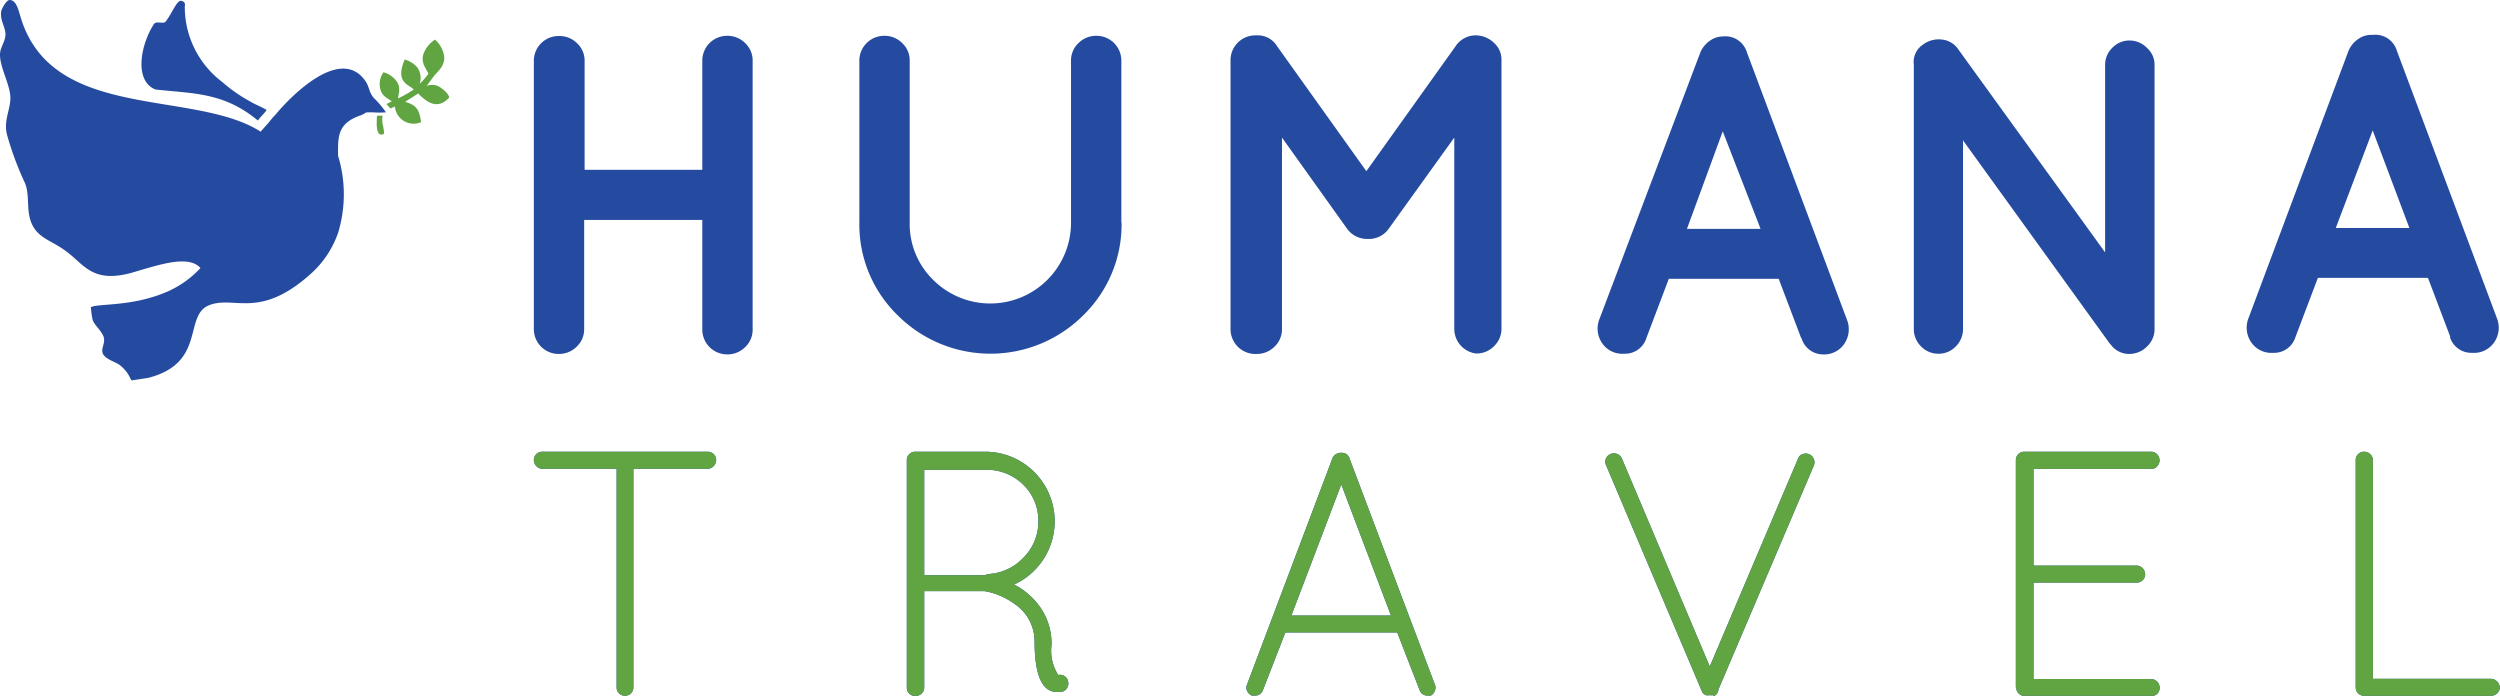
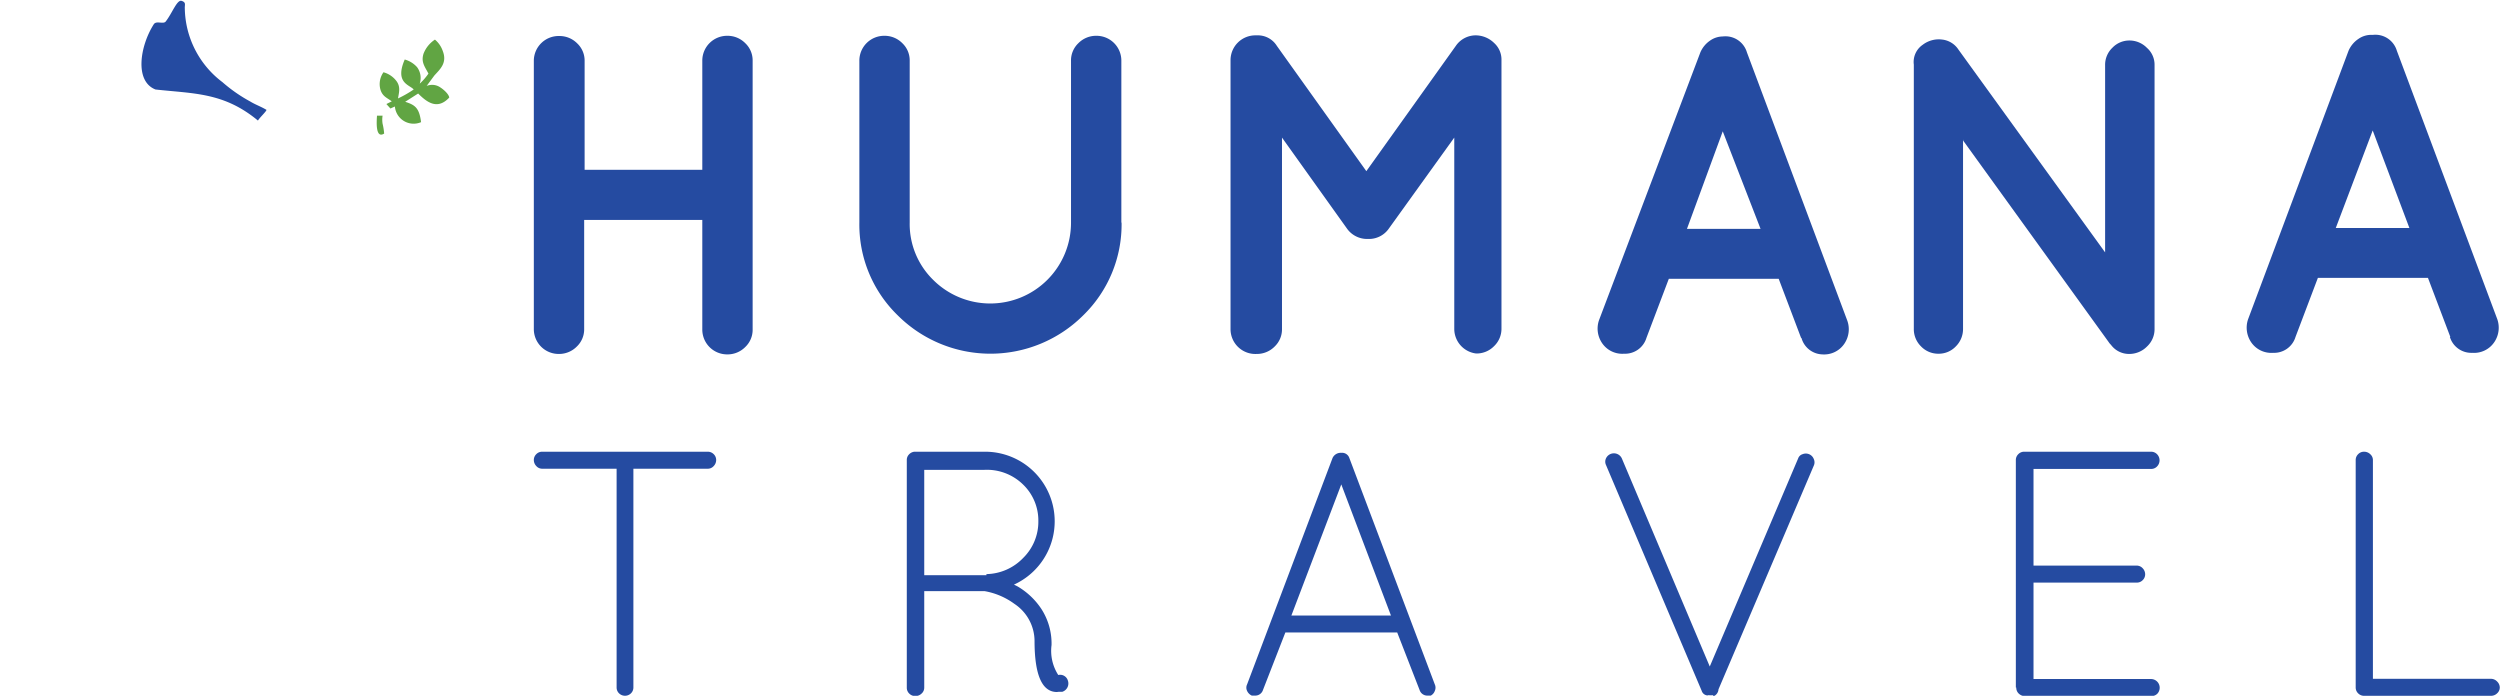
<svg xmlns="http://www.w3.org/2000/svg" viewBox="0 0 111.74 31.1">
  <defs>
    <style>.cls-1{fill:#254ba1;}.cls-2{fill:#61a543;}</style>
  </defs>
  <title>Asset 3</title>
  <g id="Layer_2" data-name="Layer 2">
    <g id="Layer_1-2" data-name="Layer 1">
      <path class="cls-1" d="M25.78,15.49a1.11,1.11,0,0,1-.8.33,1.11,1.11,0,0,1-1.12-1.12v-12A1.11,1.11,0,0,1,25,1.61a1.11,1.11,0,0,1,.8.33,1.06,1.06,0,0,1,.33.79V7.59h5.26V2.72a1.11,1.11,0,0,1,1.12-1.12,1.11,1.11,0,0,1,.8.33,1.06,1.06,0,0,1,.33.79v12a1.06,1.06,0,0,1-.33.79,1.11,1.11,0,0,1-.8.33,1.11,1.11,0,0,1-1.12-1.12V9.83H26.11V14.7A1.06,1.06,0,0,1,25.78,15.49ZM50.13,9.95a5.67,5.67,0,0,1-1.71,4.14,5.87,5.87,0,0,1-8.3,0,5.65,5.65,0,0,1-1.71-4.15V2.72a1.11,1.11,0,0,1,1.12-1.12,1.11,1.11,0,0,1,.8.33,1.06,1.06,0,0,1,.33.79V9.95A3.49,3.49,0,0,0,41.7,12.5a3.61,3.61,0,0,0,6.17-2.55V2.72a1.06,1.06,0,0,1,.33-.79A1.11,1.11,0,0,1,49,1.6a1.11,1.11,0,0,1,1.12,1.12V9.95Zm11,.73h0a1.1,1.1,0,0,1-.93-.47l-2.9-4.06V14.7a1.06,1.06,0,0,1-.33.79,1.11,1.11,0,0,1-.8.33A1.11,1.11,0,0,1,55,14.7v-12a1.11,1.11,0,0,1,1.12-1.12h.06a1,1,0,0,1,.89.47l4,5.6,4-5.6a1.08,1.08,0,0,1,.91-.47h0a1.19,1.19,0,0,1,.8.34,1,1,0,0,1,.33.77v12a1.07,1.07,0,0,1-.33.78,1.09,1.09,0,0,1-.8.33A1.11,1.11,0,0,1,65,14.7V6.15l-2.92,4.06A1.08,1.08,0,0,1,61.15,10.68Zm19.37,4.42-1-2.64H74.59l-1,2.64a1,1,0,0,1-1,.71,1.09,1.09,0,0,1-1-.5,1.15,1.15,0,0,1-.12-1L76,2.34a1.22,1.22,0,0,1,.44-.53A1,1,0,0,1,77,1.63a1,1,0,0,1,1.08.71l4.49,12a1.15,1.15,0,0,1-.12,1,1.09,1.09,0,0,1-1,.5A1,1,0,0,1,80.52,15.11ZM75.4,10.23h3.29L77,5.87Zm12.34-4V14.7a1.09,1.09,0,0,1-.32.78,1.05,1.05,0,0,1-.78.33,1.06,1.06,0,0,1-.78-.33,1.08,1.08,0,0,1-.32-.79V2.89a.93.93,0,0,1,.4-.89,1.18,1.18,0,0,1,.88-.23,1,1,0,0,1,.71.44l6.56,9.07V2.91a1.05,1.05,0,0,1,.32-.77,1.05,1.05,0,0,1,.77-.33,1.09,1.09,0,0,1,.78.33,1,1,0,0,1,.34.77V14.7a1.06,1.06,0,0,1-.34.79,1.11,1.11,0,0,1-.8.33,1,1,0,0,1-.81-.41.6.6,0,0,1-.1-.12l-6.5-9Zm21.78,8.83-1-2.64H103.6l-1,2.64a1,1,0,0,1-1,.71,1.09,1.09,0,0,1-1-.5,1.16,1.16,0,0,1-.12-1l4.49-12a1.22,1.22,0,0,1,.44-.53,1,1,0,0,1,.64-.18,1,1,0,0,1,1.08.71l4.49,12a1.15,1.15,0,0,1-.12,1,1.09,1.09,0,0,1-1,.5,1,1,0,0,1-1-.71Zm-5.12-4.87h3.29l-1.64-4.36ZM27.56,30.73V20.95H24.24a.35.35,0,0,1-.27-.12.39.39,0,0,1-.11-.27.36.36,0,0,1,.11-.26.36.36,0,0,1,.27-.11h7.39a.37.37,0,0,1,.27.11.36.36,0,0,1,.11.26.39.39,0,0,1-.11.27.35.35,0,0,1-.27.12H28.31v9.78a.36.36,0,0,1-.11.26.38.38,0,0,1-.53,0A.36.36,0,0,1,27.56,30.73Zm19.68.2q-1,0-1-2.29a2,2,0,0,0-.9-1.65A3.18,3.18,0,0,0,44,26.42l0,0H41.31v4.32a.35.35,0,0,1-.12.26.39.39,0,0,1-.28.11.37.37,0,0,1-.27-.11.36.36,0,0,1-.11-.26V20.56a.35.35,0,0,1,.1-.25.38.38,0,0,1,.24-.12H44a3.11,3.11,0,0,1,1.32,5.94l.16.08a3.23,3.23,0,0,1,1.06,1A2.85,2.85,0,0,1,47,28.83a2,2,0,0,0,.3,1.34.36.36,0,0,1,.43.25.39.39,0,0,1-.25.5h0l-.16,0Zm-3.15-5.27a2.33,2.33,0,0,0,1.64-.72,2.27,2.27,0,0,0,.68-1.65,2.23,2.23,0,0,0-.7-1.65A2.31,2.31,0,0,0,44,21H41.31v4.71h2.78Zm19.86,5.43-.14,0a.36.36,0,0,1-.36-.25l-1-2.57h-5l-1,2.57a.36.36,0,0,1-.36.25l-.14,0a.42.42,0,0,1-.21-.21.33.33,0,0,1,0-.29l3.82-10.12a.4.4,0,0,1,.39-.23.34.34,0,0,1,.36.23l3.82,10.12a.35.35,0,0,1,0,.29A.38.38,0,0,1,63.95,31.09Zm-4-9.44-2.23,5.86h4.45Zm16.6,9.42a.57.57,0,0,1-.18,0,.17.17,0,0,1-.12,0,.29.29,0,0,1-.19-.19s0,0,0,0l0,0L71.78,20.78a.35.35,0,0,1,0-.29.39.39,0,0,1,.71,0l3.93,9.3,3.95-9.3a.3.3,0,0,1,.2-.19.38.38,0,0,1,.5.22.35.35,0,0,1,0,.29l-4.26,10a.36.36,0,0,1-.22.31Zm13.55-.34V20.56a.36.36,0,0,1,.11-.26.36.36,0,0,1,.27-.11h5.66a.37.37,0,0,1,.27.11.39.39,0,0,1,0,.55.36.36,0,0,1-.27.11H90.89v4.32H95.5a.36.36,0,0,1,.27.12.39.39,0,0,1,.11.27.36.36,0,0,1-.11.26.36.36,0,0,1-.27.11H90.89v4.31h5.27a.39.39,0,0,1,.27.65.36.36,0,0,1-.27.11h-5.7a.4.4,0,0,1-.24-.12A.35.35,0,0,1,90.12,30.73Zm21.23.37h-5.66a.37.37,0,0,1-.27-.11.36.36,0,0,1-.11-.26V20.56a.36.36,0,0,1,.11-.26.36.36,0,0,1,.27-.11.39.39,0,0,1,.27.11.35.35,0,0,1,.12.26v9.78h5.27a.38.38,0,0,1,.28.12.38.38,0,0,1,.12.27.35.35,0,0,1-.12.26.39.39,0,0,1-.28.11Z" />
-       <path class="cls-2" d="M27.56,30.73V20.95H24.24a.35.35,0,0,1-.27-.12.39.39,0,0,1-.11-.27.36.36,0,0,1,.11-.26.36.36,0,0,1,.27-.11h7.39a.37.37,0,0,1,.27.11.36.36,0,0,1,.11.26.39.39,0,0,1-.11.27.35.35,0,0,1-.27.12H28.31v9.78a.36.36,0,0,1-.11.26.38.38,0,0,1-.53,0A.36.36,0,0,1,27.56,30.73Zm19.68.2q-1,0-1-2.29a2,2,0,0,0-.9-1.65A3.18,3.18,0,0,0,44,26.42l0,0H41.31v4.32a.35.35,0,0,1-.12.26.39.39,0,0,1-.28.11.37.37,0,0,1-.27-.11.36.36,0,0,1-.11-.26V20.56a.35.35,0,0,1,.1-.25.38.38,0,0,1,.24-.12H44a3.11,3.11,0,0,1,1.32,5.94l.16.08a3.23,3.23,0,0,1,1.06,1A2.85,2.85,0,0,1,47,28.83a2,2,0,0,0,.3,1.34.36.36,0,0,1,.43.25.39.39,0,0,1-.25.5h0l-.16,0Zm-3.15-5.27a2.33,2.33,0,0,0,1.64-.72,2.27,2.27,0,0,0,.68-1.65,2.23,2.23,0,0,0-.7-1.65A2.31,2.31,0,0,0,44,21H41.31v4.71h2.78Zm19.86,5.43-.14,0a.36.36,0,0,1-.36-.25l-1-2.57h-5l-1,2.57a.36.36,0,0,1-.36.25l-.14,0a.42.42,0,0,1-.21-.21.33.33,0,0,1,0-.29l3.82-10.12a.4.4,0,0,1,.39-.23.34.34,0,0,1,.36.23l3.82,10.12a.35.35,0,0,1,0,.29A.38.38,0,0,1,63.95,31.09Zm-4-9.44-2.23,5.86h4.45Zm16.6,9.42a.57.57,0,0,1-.18,0,.17.17,0,0,1-.12,0,.29.29,0,0,1-.19-.19s0,0,0,0l0,0L71.78,20.78a.35.35,0,0,1,0-.29.39.39,0,0,1,.71,0l3.93,9.3,3.95-9.3a.3.3,0,0,1,.2-.19.38.38,0,0,1,.5.22.35.35,0,0,1,0,.29l-4.26,10a.36.36,0,0,1-.22.31Zm13.55-.34V20.56a.36.36,0,0,1,.11-.26.36.36,0,0,1,.27-.11h5.66a.37.37,0,0,1,.27.11.39.39,0,0,1,0,.55.36.36,0,0,1-.27.11H90.89v4.32H95.5a.36.36,0,0,1,.27.12.39.39,0,0,1,.11.27.36.36,0,0,1-.11.26.36.36,0,0,1-.27.11H90.89v4.31h5.27a.39.39,0,0,1,.27.65.36.36,0,0,1-.27.11h-5.7a.4.4,0,0,1-.24-.12A.35.35,0,0,1,90.12,30.73Zm21.23.37h-5.66a.37.37,0,0,1-.27-.11.36.36,0,0,1-.11-.26V20.56a.36.36,0,0,1,.11-.26.36.36,0,0,1,.27-.11.39.39,0,0,1,.27.11.35.35,0,0,1,.12.26v9.78h5.27a.38.38,0,0,1,.28.12.38.38,0,0,1,.12.27.35.35,0,0,1-.12.26.39.39,0,0,1-.28.11Z" />
-       <path class="cls-1" d="M11.66,5.87,12,5.49c.1-.12.19-.25.31-.36.69-.84,2.89-3.07,4-1.54.21.28.16.52.41.8a4.12,4.12,0,0,1,.53.63,3.81,3.81,0,0,1-.6,0c-.44,0-.19,0-.54.14-1.06.36-1,1-1,1.8a5.9,5.9,0,0,1,0,3.45,4.39,4.39,0,0,1-1.22,1.83c-2.32,2.08-3.43.94-4.56,1.41s-.11,2.58-2.71,3.24L5.9,17c-.09,0-.07-.29-.53-.67-.2-.16-.62-.25-.76-.5s.15-.52,0-.83-.43-.5-.48-.75-.05-.35-.07-.52c.32-.18,1.92,0,3.54-.75a4.49,4.49,0,0,0,1.36-1c-.53-.6-1.84-.15-3,.19-1.88.55-2.21-.4-3.09-1-.53-.38-1.07-.52-1.36-1-.4-.64-.14-1.41-.4-2A14.1,14.1,0,0,1,.33,6.08c-.21-.69.18-1.23.13-1.8S0,3,0,2.45c0-.33.2-.51.24-.85S0,.95.05.53C.06.41.28,0,.43,0c.32,0,.4.49.53.89,1.48,4.54,7.74,3.1,10.7,5Z" />
      <path class="cls-1" d="M11.91,4.91c0,.07-.32.36-.38.48C10,4.12,8.65,4.19,6.95,4,6,3.63,6.26,2.05,6.87,1.09c.11-.18.41,0,.53-.12.3-.38.51-1,.72-.93s.13.17.14.34A4.21,4.21,0,0,0,9.94,3.67a6.86,6.86,0,0,0,1.25.87C11.42,4.68,11.66,4.76,11.91,4.91Z" />
      <path class="cls-2" d="M17.65,4.76l-.2.09-.18-.2.24-.12c-.19-.15-.42-.21-.51-.54a.91.91,0,0,1,.14-.76,1.08,1.08,0,0,1,.57.38c.21.27.12.53.08.79a5.11,5.11,0,0,0,.7-.4c-.17-.21-.86-.28-.4-1.34a1.15,1.15,0,0,1,.55.34.81.81,0,0,1,.12.74,2.69,2.69,0,0,0,.39-.45c-.16-.31-.34-.51-.22-.89a1.32,1.32,0,0,1,.51-.63,1.15,1.15,0,0,1,.35.51c.21.54-.13.82-.38,1.1l-.34.46a.65.65,0,0,1,.63.08c.11.07.36.28.38.44-.53.57-1,.21-1.39-.18l-.58.37c.44.14.63.27.71.91A.84.84,0,0,1,17.65,4.76Zm-.55.41a1.12,1.12,0,0,0,0,.36,2.67,2.67,0,0,1,.07.44c-.41.26-.33-.61-.32-.8Z" />
    </g>
  </g>
</svg>